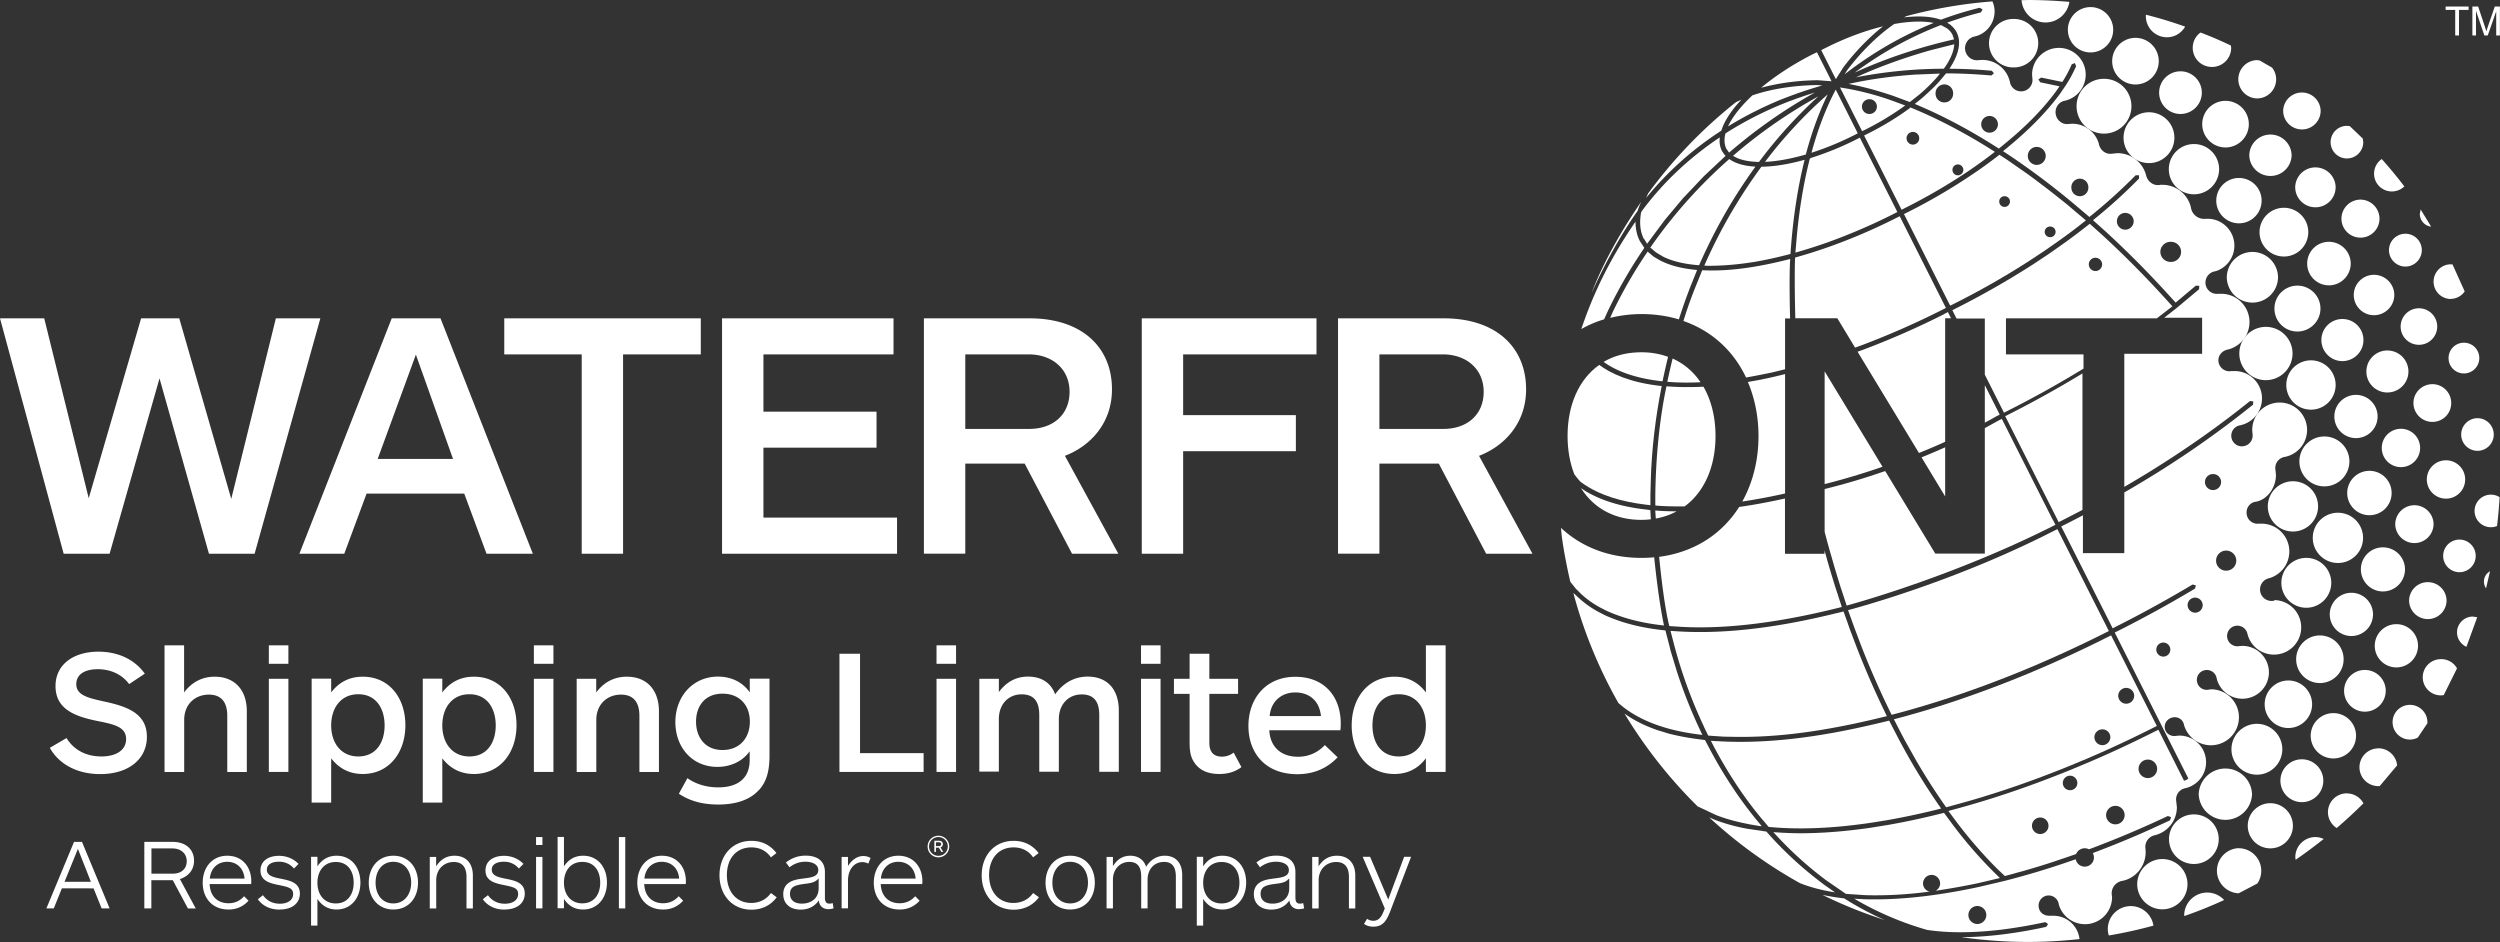
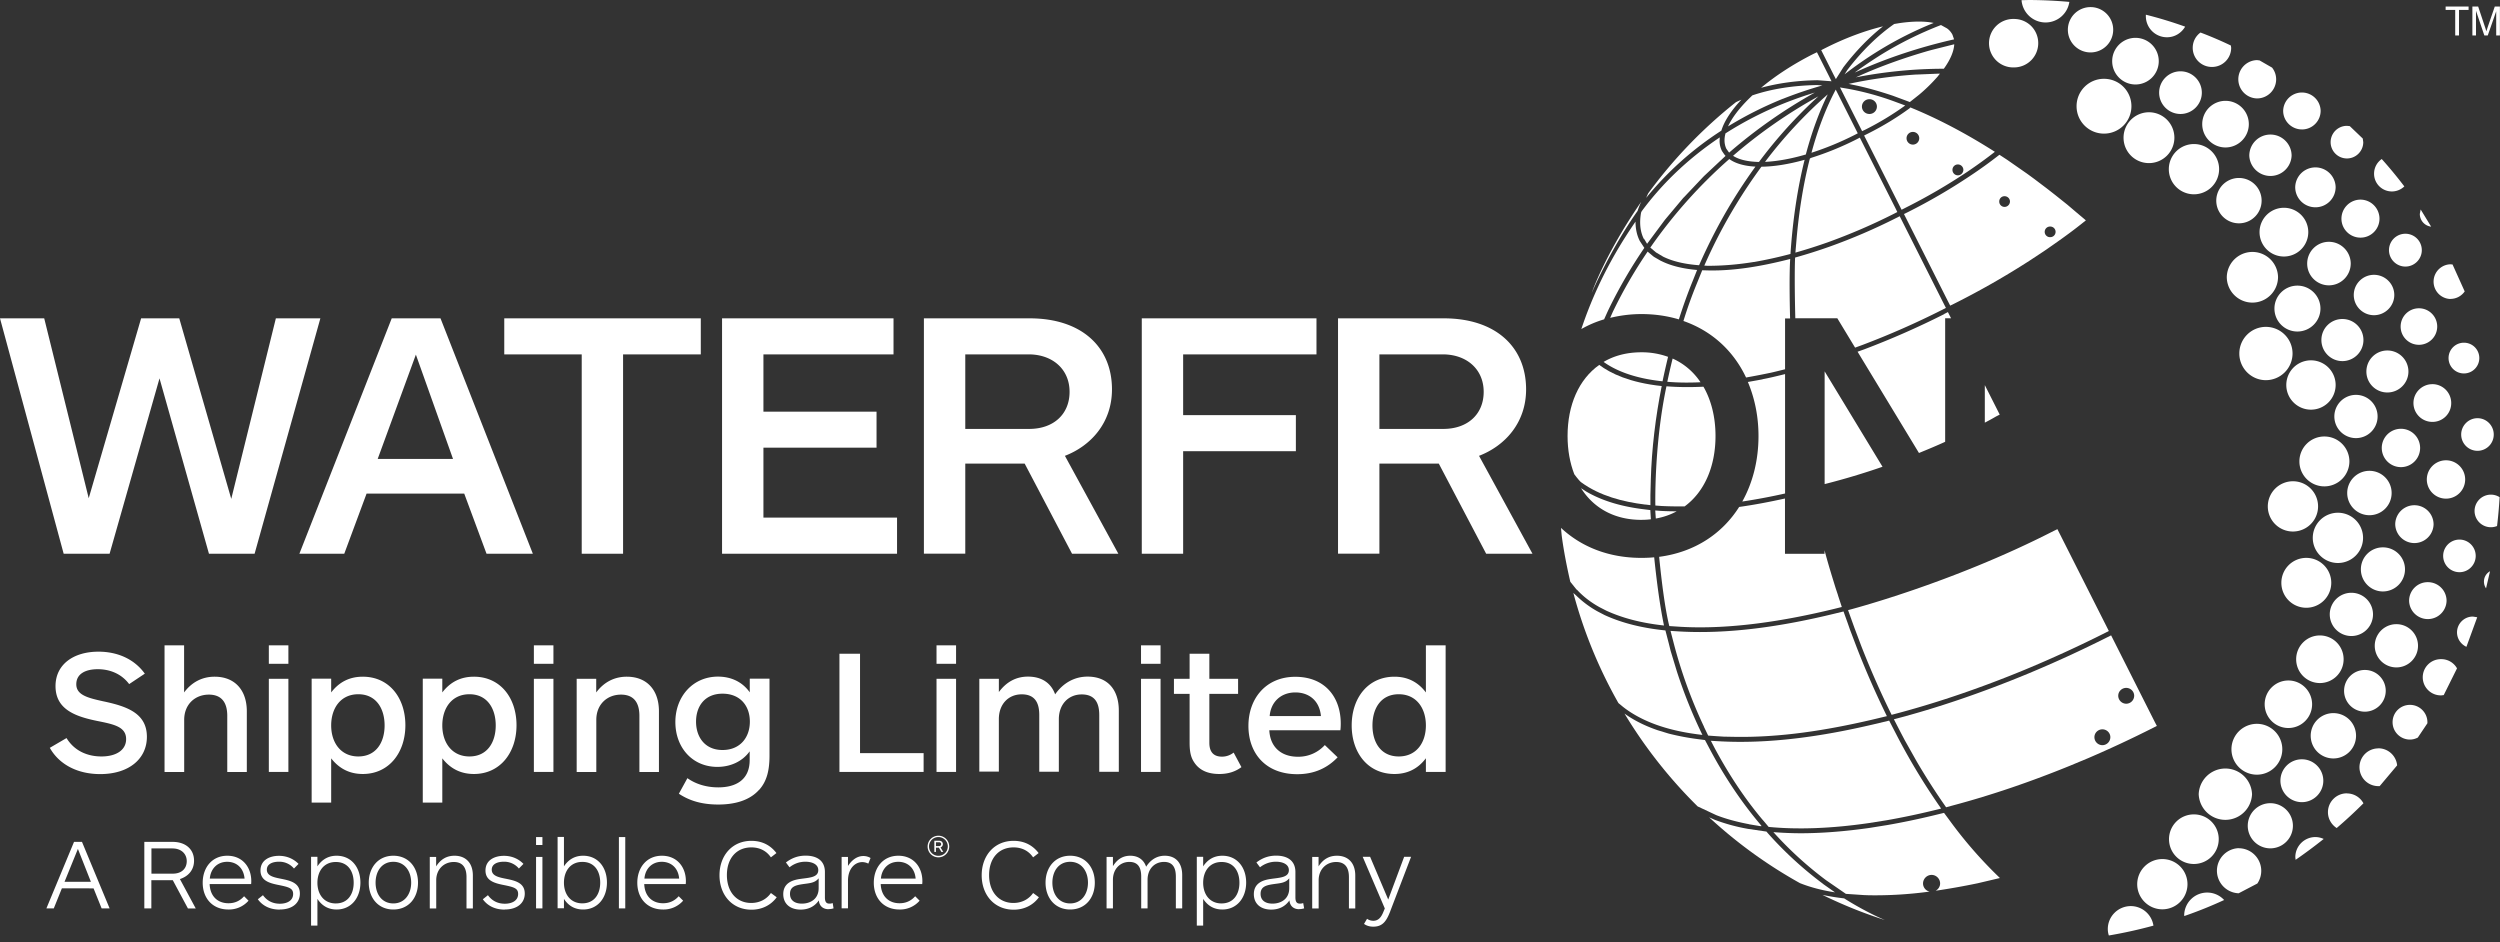
<svg xmlns="http://www.w3.org/2000/svg" width="191" height="72" viewBox="0 0 191 72" fill="none">
  <rect x="0" y="0" width="191" height="72" fill="#333333" stroke="none" />
  <g clip-path="url(#eawpsimlea)" fill="#fff">
    <path d="m11.064 51.468-1.196.797c-.566-.76-1.436-1.138-2.4-1.138-.892 0-1.639.326-1.639 1.152 0 .826.907 1.044 2.009 1.29 1.79.377 3.385.884 3.385 2.724 0 1.666-1.355 2.847-3.567 2.847-1.79 0-3.16-.775-3.85-2.007l1.277-.746c.609 1 1.624 1.406 2.668 1.406 1.123 0 1.885-.486 1.885-1.326 0-.964-.98-1.138-2.262-1.398-1.639-.34-3.132-.884-3.132-2.652 0-1.652 1.37-2.63 3.284-2.63 1.4 0 2.711.529 3.538 1.68zM12.571 58.974v-9.672h1.494v3.6c.58-.775 1.37-1.202 2.334-1.202 1.559 0 2.458 1.043 2.458 2.644v4.637h-1.494v-4.296c0-.761-.246-1.616-1.406-1.616-1.059 0-1.885.746-1.885 1.927v3.985h-1.493l-.008-.007zM20.54 51.86h1.493v7.114h-1.494v-7.115zm0-2.558h1.493v1.412h-1.494v-1.412zM27.376 57.793c1.355 0 2.008-1.072 2.008-2.37 0-1.296-.653-2.383-2.008-2.383-1.356 0-2.074 1.072-2.074 2.384 0 1.311.732 2.369 2.074 2.369zm-2.074-5.934v1.043c.653-.855 1.48-1.202 2.414-1.202 2.023 0 3.255 1.623 3.255 3.71 0 2.086-1.246 3.723-3.255 3.723-.935 0-1.761-.355-2.414-1.195v3.383H23.81v-9.47h1.493v.008zM35.866 57.793c1.355 0 2.008-1.072 2.008-2.37 0-1.296-.653-2.383-2.008-2.383-1.356 0-2.074 1.072-2.074 2.384 0 1.311.733 2.369 2.074 2.369zm-2.074-5.934v1.043c.653-.855 1.48-1.202 2.415-1.202 2.022 0 3.255 1.623 3.255 3.71 0 2.086-1.247 3.723-3.255 3.723-.936 0-1.762-.355-2.415-1.195v3.383H32.3v-9.47h1.493v.008zM40.788 51.86h1.494v7.114h-1.494v-7.115zm0-2.558h1.494v1.412h-1.494v-1.412zM44.058 58.974v-7.115h1.493v1.043c.58-.775 1.37-1.202 2.335-1.202 1.558 0 2.457 1.043 2.457 2.644v4.637H48.85v-4.296c0-.761-.247-1.616-1.407-1.616-1.058 0-1.885.746-1.885 1.927v3.985h-1.493l-.007-.007zM55.2 52.997c-1.355 0-2.022.963-2.022 2.137 0 1.173.674 2.166 2.023 2.166 1.348 0 2.088-.963 2.088-2.166 0-1.203-.732-2.137-2.088-2.137zm2.792 7.346c-.747.84-1.914 1.123-3.117 1.123-1.204 0-2.168-.268-3.01-.826l.653-1.188c.61.434 1.421.703 2.357.703 1.355 0 2.4-.58 2.4-2.087v-.666c-.573.796-1.494 1.188-2.466 1.188-1.914 0-3.211-1.478-3.211-3.427 0-1.95 1.34-3.47 3.255-3.47.986 0 1.856.39 2.429 1.202v-1.043h1.508v5.868c0 1.102-.189 1.95-.783 2.616M64.133 58.974v-9.027h1.573v7.592h4.858v1.435h-6.431zM71.55 51.86h1.493v7.114H71.55v-7.115zm0-2.558h1.493v1.412H71.55v-1.412zM74.82 58.974v-7.115h1.493v1.014c.565-.76 1.298-1.18 2.226-1.18 1.044 0 1.761.485 2.073 1.354.624-.884 1.494-1.354 2.48-1.354 1.558 0 2.385 1.028 2.385 2.6v4.673h-1.494v-4.325c0-.782-.217-1.587-1.341-1.587-.993 0-1.747.732-1.747 1.899v4.006H79.4v-4.325c0-.782-.217-1.587-1.34-1.587-1.001 0-1.748.732-1.748 1.899v4.006h-1.494v.022zM87.174 51.86h1.493v7.114h-1.493v-7.115zm0-2.558h1.493v1.412h-1.493v-1.412zM94.851 58.604c-.45.34-1 .529-1.696.529-.87 0-1.53-.283-1.929-.906-.246-.37-.34-.796-.34-1.492v-3.724h-1.197V51.86h1.197v-1.913h1.508v1.913h2.196v1.152h-2.196v3.738c0 .718.34 1.058.964 1.058.391 0 .689-.152.892-.311l.594 1.108h.007zM100.919 54.706c-.109-1.195-.935-1.804-1.95-1.804-1.124 0-1.885.747-1.965 1.804h3.915zm1.479 1.087h-5.423c.065 1.297.92 2.022 2.182 2.022a2.73 2.73 0 0 0 2.059-.892l.979.935c-.747.782-1.733 1.29-3.089 1.29-2.4 0-3.726-1.587-3.726-3.688s1.341-3.753 3.581-3.753c2.241 0 3.473 1.529 3.473 3.579 0 .217-.014.391-.029.514M106.865 53.04c-1.356 0-2.009 1.072-2.009 2.384 0 1.311.653 2.369 2.009 2.369 1.355 0 2.073-1.058 2.073-2.37 0-1.31-.718-2.383-2.073-2.383zm2.073 5.934V57.93c-.638.855-1.479 1.203-2.4 1.203-2.022 0-3.269-1.608-3.269-3.71 0-2.1 1.247-3.723 3.269-3.723.936 0 1.762.355 2.4 1.202v-3.6h1.508v9.672h-1.508zM5.952 64.856 4.93 67.371h2.015l-.993-2.514zM7.764 69.4l-.616-1.529H4.727L4.11 69.4h-.565l2.11-5.08h.609l2.11 5.08h-.61zM13.188 64.82H11.57v1.927h1.639c.667 0 1.058-.39 1.058-.956 0-.565-.428-.97-1.087-.97m1.174 4.578-1.153-2.152h-1.638V69.4h-.537V64.32h2.168c.979 0 1.631.558 1.631 1.435 0 .703-.427 1.195-1.08 1.405l1.21 2.246h-.608l.007-.007zM18.684 67.124c-.073-.847-.646-1.282-1.327-1.282-.761 0-1.269.543-1.327 1.282h2.654zm.507.42h-3.175c.036.92.601 1.464 1.442 1.464.472 0 .87-.174 1.19-.536l.34.34a1.981 1.981 0 0 1-1.537.674c-1.232 0-1.965-.877-1.965-2.043 0-1.166.718-2.065 1.878-2.065s1.834.87 1.834 1.942c0 .116-.007.18-.014.232M21.358 69.493c-.746 0-1.312-.304-1.66-.79l.392-.311c.297.413.725.652 1.29.652.566 0 1.015-.246 1.015-.746 0-.45-.348-.529-1.167-.696-.718-.145-1.327-.355-1.327-1.1 0-.79.696-1.117 1.407-1.117.71 0 1.203.312 1.5.616l-.348.355a1.456 1.456 0 0 0-1.152-.521c-.457 0-.921.159-.921.608 0 .45.471.573 1.015.681.732.145 1.508.297 1.508 1.145 0 .717-.566 1.217-1.537 1.217M25.658 69.022c.906 0 1.363-.695 1.363-1.58 0-.883-.442-1.586-1.363-1.586-.92 0-1.407.71-1.407 1.587s.493 1.58 1.407 1.58zm-1.407-3.55v.718c.392-.594.914-.812 1.465-.812 1.13 0 1.82.891 1.82 2.05 0 1.16-.696 2.058-1.82 2.058-.558 0-1.073-.217-1.465-.811v2.043h-.485v-5.26h.485v.014zM30.05 65.842c-.862 0-1.355.703-1.355 1.594 0 .89.493 1.586 1.356 1.586.862 0 1.363-.71 1.363-1.586 0-.877-.493-1.594-1.363-1.594zm0 3.644c-1.16 0-1.877-.891-1.877-2.05 0-1.16.718-2.058 1.878-2.058s1.885.884 1.885 2.058c0 1.173-.725 2.05-1.885 2.05zM32.835 69.4v-3.928h.486v.718c.333-.522.783-.812 1.406-.812.834 0 1.4.529 1.4 1.514v2.514h-.486v-2.398c0-.521-.153-1.152-.972-1.152-.768 0-1.341.573-1.341 1.391v2.16h-.486l-.007-.008zM38.548 69.493c-.747 0-1.312-.304-1.66-.79l.391-.311c.297.413.725.652 1.29.652.566 0 1.016-.246 1.016-.746 0-.45-.348-.529-1.168-.696-.717-.145-1.326-.355-1.326-1.1 0-.79.696-1.117 1.406-1.117s1.204.312 1.494.616l-.348.355a1.456 1.456 0 0 0-1.153-.521c-.457 0-.92.159-.92.608 0 .45.47.573 1.014.681.732.145 1.508.297 1.508 1.145 0 .717-.565 1.217-1.537 1.217M40.955 69.4h.486v-3.928h-.486V69.4zm0-4.84h.486v-.61h-.486v.61zM44.493 69.015c.906 0 1.363-.695 1.363-1.58 0-.883-.442-1.586-1.363-1.586-.92 0-1.407.71-1.407 1.587 0 .876.493 1.58 1.407 1.58zm-1.407-5.064v2.239c.392-.594.914-.812 1.465-.812 1.13 0 1.82.891 1.82 2.05 0 1.16-.696 2.058-1.82 2.058-.558 0-1.08-.217-1.465-.811v.717h-.485v-5.448h.485v.007zM47.77 63.95h-.486v5.45h.486v-5.45zM51.888 67.124c-.073-.847-.646-1.282-1.327-1.282-.761 0-1.269.543-1.327 1.282h2.654zm.507.42H49.22c.036.92.601 1.464 1.442 1.464.472 0 .87-.174 1.19-.536l.34.34a1.981 1.981 0 0 1-1.537.674c-1.232 0-1.965-.877-1.965-2.043 0-1.166.718-2.065 1.878-2.065s1.834.87 1.834 1.942c0 .116-.007.18-.014.232M58.891 65.494c-.319-.464-.82-.753-1.486-.753-1.131 0-1.87.826-1.87 2.115 0 1.29.746 2.13 1.855 2.13.653 0 1.182-.29 1.508-.76l.442.325c-.427.587-1.102.95-1.928.95-1.479 0-2.443-1.13-2.443-2.63s.964-2.63 2.436-2.63c.862 0 1.486.37 1.914.934l-.42.326-.008-.007zM62.545 67.102c-.304.384-.74.37-1.283.457-.515.08-.906.203-.906.732 0 .529.406.746.906.746.63 0 1.283-.333 1.283-1.181v-.754zm.761 2.362c-.377 0-.703-.195-.746-.674-.37.537-.9.703-1.392.703-.812 0-1.327-.449-1.327-1.18 0-.906.797-1.095 1.327-1.167.652-.094 1.348-.102 1.348-.667 0-.478-.522-.644-.979-.644-.456 0-.862.145-1.218.427l-.275-.37c.428-.325.899-.521 1.508-.521.863 0 1.471.384 1.471 1.253v1.935c0 .326.095.478.348.478a.652.652 0 0 0 .247-.044l.065.406a1.282 1.282 0 0 1-.391.058M66.337 65.98a1.039 1.039 0 0 0-.457-.116c-.55 0-1.094.485-1.094 1.427v2.108H64.3v-3.927h.486v.689c.275-.428.674-.761 1.174-.761.247 0 .435.08.551.152l-.174.435v-.007zM69.955 67.124c-.073-.847-.645-1.282-1.327-1.282-.76 0-1.268.543-1.326 1.282h2.653zm.508.42h-3.176c.036.92.602 1.464 1.443 1.464.471 0 .87-.174 1.189-.536l.34.34a1.98 1.98 0 0 1-1.537.674c-1.232 0-1.964-.877-1.964-2.043 0-1.166.718-2.065 1.877-2.065 1.16 0 1.835.87 1.835 1.942 0 .116-.007.18-.015.232M71.767 64.35h-.26v.29h.26c.073 0 .138-.066.138-.146 0-.08-.065-.145-.138-.145zm.297.738h-.145l-.188-.326h-.225v.326h-.123v-.854h.377c.152 0 .275.1.275.26 0 .116-.072.21-.18.247l.21.347zm-.37.297a.715.715 0 0 0 .718-.717.715.715 0 0 0-.717-.717.715.715 0 0 0-.718.717c0 .399.319.717.718.717zm0-1.536a.826.826 0 1 1 .002 1.652.826.826 0 0 1-.001-1.652zM78.923 65.494c-.319-.464-.819-.753-1.486-.753-1.131 0-1.87.826-1.87 2.115 0 1.29.746 2.13 1.856 2.13.652 0 1.181-.29 1.507-.76l.443.325c-.428.587-1.102.95-1.929.95-1.479 0-2.443-1.13-2.443-2.63s.964-2.63 2.436-2.63c.863 0 1.486.37 1.914.934l-.42.326-.008-.007zM81.758 65.842c-.863 0-1.356.703-1.356 1.594 0 .89.493 1.586 1.356 1.586.862 0 1.363-.71 1.363-1.586 0-.877-.493-1.594-1.363-1.594zm0 3.644c-1.16 0-1.878-.891-1.878-2.05 0-1.16.718-2.058 1.878-2.058s1.885.884 1.885 2.058c0 1.173-.725 2.05-1.885 2.05zM84.542 69.4v-3.928h.486v.703c.319-.514.74-.797 1.326-.797.588 0 1.023.29 1.211.84.312-.492.783-.84 1.421-.84.82 0 1.334.522 1.334 1.478V69.4h-.485v-2.42c0-.55-.145-1.13-.9-1.13-.754 0-1.261.565-1.261 1.362V69.4h-.486v-2.42c0-.558-.145-1.13-.906-1.13-.718 0-1.254.558-1.254 1.362V69.4h-.486zM93.329 69.022c.906 0 1.363-.695 1.363-1.58 0-.883-.442-1.586-1.363-1.586s-1.407.71-1.407 1.587.493 1.58 1.407 1.58zm-1.407-3.55v.718c.392-.594.914-.812 1.465-.812 1.13 0 1.82.891 1.82 2.05 0 1.16-.697 2.058-1.82 2.058-.558 0-1.073-.217-1.465-.811v2.043h-.486v-5.26h.486v.014zM98.498 67.102c-.304.384-.74.37-1.283.457-.515.08-.906.203-.906.732 0 .529.406.746.906.746.63 0 1.283-.333 1.283-1.181v-.754zm.761 2.362c-.377 0-.703-.195-.746-.674-.37.537-.9.703-1.392.703-.812 0-1.327-.449-1.327-1.18 0-.906.797-1.095 1.327-1.167.652-.094 1.348-.102 1.348-.667 0-.478-.522-.644-.979-.644a1.94 1.94 0 0 0-1.225.427l-.275-.37c.427-.325.899-.521 1.508-.521.862 0 1.471.384 1.471 1.253v1.935c0 .326.095.478.348.478a.652.652 0 0 0 .247-.044l.072.406a1.281 1.281 0 0 1-.391.058M100.252 69.4v-3.928h.486v.718c.333-.522.783-.812 1.406-.812.834 0 1.399.529 1.399 1.514v2.514h-.485v-2.398c0-.521-.153-1.152-.972-1.152-.768 0-1.341.573-1.341 1.391v2.16h-.486l-.007-.008zM106.226 69.595c-.297.775-.587 1.202-1.305 1.202-.282 0-.514-.072-.71-.21l.232-.391a.835.835 0 0 0 .478.152c.406 0 .617-.297.769-.68l.109-.262-1.69-3.948h.566l1.385 3.267 1.218-3.267h.529l-1.581 4.13v.007zM19.452 42.303h-3.488l-3.777-13.396-3.813 13.396h-3.51L0 24.321h3.378l3.4 13.744 4.003-13.744h2.914l3.973 13.794 3.408-13.794h3.4l-5.024 17.982zM31.77 27.103l-2.915 7.962h5.757l-2.835-7.962h-.007zm5.4 15.2-1.703-4.593h-7.46l-1.704 4.593h-3.429l7.054-17.982h3.727l7.054 17.982H37.17zM47.603 27.074v15.23h-3.16v-15.23h-5.917v-2.753h15.015v2.753h-5.938zM55.165 42.303V24.321h13.1v2.753h-9.939v4.376h8.642v2.753h-8.642v5.34h10.208v2.76H55.165zM78.583 27.074h-4.836v5.695h4.886c1.842 0 3.082-1.109 3.082-2.833 0-1.724-1.298-2.862-3.132-2.862zm3.32 15.23-3.618-6.884h-4.538v6.883h-3.161V24.321h8.076c3.973 0 6.293 2.188 6.293 5.427 0 2.564-1.624 4.318-3.596 5.078l4.082 7.477h-3.538zM90.392 27.074v4.644h8.613v2.753h-8.613v7.832h-3.16V24.321h13.347v2.753H90.392zM110.221 27.074h-4.835v5.695h4.886c1.842 0 3.081-1.109 3.081-2.833 0-1.724-1.297-2.862-3.132-2.862zm3.321 15.23-3.618-6.884h-4.538v6.883h-3.161V24.321h8.076c3.973 0 6.293 2.188 6.293 5.427 0 2.564-1.624 4.318-3.596 5.078l4.082 7.477h-3.538zM187.578 2.71V.76h-.732V.5h1.754v.26h-.732v1.95h-.29zM188.89 2.71V.5h.442l.522 1.565c.051.145.08.253.102.326.029-.08.065-.196.116-.355L190.601.5h.392v2.21h-.283V.862l-.645 1.848h-.261l-.638-1.884V2.71h-.283.007zM130.187 55.54l.319.659.602.043.58.037.732.014c3.553.072 7.098-.493 10.556-1.297l1.182-.282a67 67 0 0 1-2.291-5.217l-.537-1.413-.166-.478-.319-.89-.711.173c-3.9.95-8.142 1.616-12.158 1.333l-.348-.022.232.892a36.316 36.316 0 0 0 2.334 6.448M126.149 18.822l-.065.087.036.037.384.325.066.044.5.297c.718.355 1.646.572 2.74.652.74-1.68 1.581-3.31 2.516-4.847a41.208 41.208 0 0 1 1.791-2.688c-.856-.043-1.537-.239-2.001-.58l-.087.08a37.392 37.392 0 0 0-5.88 6.593z" />
    <path d="m134.667 62.632.457.544c2.219.217 4.785.123 7.634-.29l1.378-.218a55.887 55.887 0 0 0 3.444-.717l.717-.174-.072-.116a49.21 49.21 0 0 1-3.35-5.556l-.543-1.05-1.24.296c-3.835.899-7.924 1.514-11.868 1.275l-.515-.029.326.623c1.037 1.92 2.233 3.76 3.64 5.427M148.052 5.825l.159-.196h-.159l-1.603.066h-.065c-1.725.115-3.436.34-5.126.71h-.029l.247.057c1.08.21 2.081.5 3.125.848l1.312.486.696-.551c.522-.435 1-.906 1.443-1.413M146.63 10.563a.485.485 0 1 1-.97 0 .485.485 0 0 1 .97 0zm2.951 2c.232 0 .42.188.42.413 0 .224-.188.42-.42.42a.414.414 0 0 1-.413-.42c0-.232.188-.413.413-.413zm-3.669-4.304c-.964.71-2.044 1.37-3.204 1.95l-.29.144 2.726 5.398.138.275.282-.145a44.188 44.188 0 0 0 4.735-2.753c.739-.5 1.442-1.007 2.109-1.529-2.204-1.405-4.371-2.543-6.452-3.39l-.058.043.014.007zM156.903 40.564c-7.859 4.029-15.711 6.05-15.711 6.05l.312.87.167.463.529 1.405a67.317 67.317 0 0 0 2.32 5.26c3.321-.862 6.779-2.036 10.273-3.485a93.859 93.859 0 0 0 6.04-2.774l.282-.145-3.929-7.781-.283.137zM131.825 10.208a1.94 1.94 0 0 0-.072.514c0 .24.051.45.138.638l.188.268.029.03a38.991 38.991 0 0 1 6.547-4.587c-.798.24-1.566.514-2.32.811a27.127 27.127 0 0 0-4.524 2.319M156.621 18.12a.405.405 0 1 1 0-.812.406.406 0 1 1 0 .811zm-3.473-2.312a.407.407 0 0 1-.406-.412.4.4 0 0 1 .406-.406c.225 0 .413.18.413.405a.417.417 0 0 1-.413.413zm4.785-.18-.899-.718-.631-.493-.986-.746-.544-.398-1.529-1.065-.588-.384c-.703.55-1.45 1.094-2.24 1.615a44.148 44.148 0 0 1-4.77 2.775l-.283.138 3.349 6.643.182.355.282-.137a61.601 61.601 0 0 0 5.771-3.29l1.16-.767c.892-.616 1.784-1.24 2.632-1.906l.522-.413-.754-.637-.674-.573zM153.873 5.151a1.852 1.852 0 0 0 1.848-1.855 1.841 1.841 0 0 0-1.848-1.847 1.852 1.852 0 1 0 0 3.702zM134.385 12.374a35.392 35.392 0 0 1 4.539-5.013 38.246 38.246 0 0 0-6.518 4.542c.45.297 1.131.45 1.979.471z" />
    <path d="M147.885 68.052a54.377 54.377 0 0 0 3.219-.573l1.689-.398-.297-.29a32.863 32.863 0 0 1-3.596-4.18l-.377-.508-.863.21a55.95 55.95 0 0 1-3.451.718l-1.392.224c-1.885.268-3.647.406-5.271.406a26.68 26.68 0 0 1-2.059-.087 27.743 27.743 0 0 0 4.024 3.673l1.515 1.044 1.385.094.392.014a30.673 30.673 0 0 0 4.618-.282.637.637 0 0 1-.501-.623.66.66 0 0 1 .653-.652c.355 0 .652.297.652.652 0 .246-.145.449-.34.558zM156.28 1.717a1.84 1.84 0 0 0 1.819-1.572A36.432 36.432 0 0 0 155.004 0l-.559.014c.08.957.87 1.703 1.842 1.703M148.508 5.253c.5-.689.768-1.333.797-1.87l-.181.044-1.551.391-.269.073c-1.819.528-3.61 1.159-5.343 1.941l-.174.08.138-.03a35.25 35.25 0 0 1 6.467-.63h.116zM141.128 5.361l-.203.319a29.363 29.363 0 0 1 2.624-1.818 27.58 27.58 0 0 1 4.184-2.109c-.696-.145-1.588-.137-2.625.015l-.391.065c-1.255.877-2.473 2.058-3.596 3.535M142.251 8.143c0-.311.254-.565.573-.565.319 0 .572.254.572.565a.567.567 0 0 1-.572.565.568.568 0 0 1-.573-.565zm3.299-.087-.841-.311a21.494 21.494 0 0 0-3.495-.957l-.638-.108 1.602 3.166.087.174.29-.138a22.504 22.504 0 0 0 3.009-1.826M134.849 12.367c.92-.043 1.986-.232 3.117-.565.45-1.703 1.015-3.239 1.675-4.593a34.614 34.614 0 0 0-4.792 5.158zM142.099 10.512l-.283.145a22.843 22.843 0 0 1-3.473 1.413l-.072.05c-.515 2.008-.834 4.094-1.015 6.159l-.087 1.021a40.547 40.547 0 0 0 2.479-.79 44.946 44.946 0 0 0 5.025-2.166l.282-.144-.137-.283-2.726-5.397.007-.008zM134.573 12.737a39.914 39.914 0 0 0-1.928 2.876 39.133 39.133 0 0 0-2.436 4.68l.268.015c1.167 0 2.342-.102 3.495-.29h.029a32.65 32.65 0 0 0 2.791-.616c.174-2.601.536-5.014 1.08-7.194-1.203.34-2.342.521-3.299.529zM138.395 11.672a22.712 22.712 0 0 0 3.255-1.34l.283-.146-.087-.174-1.595-3.166c-.74 1.391-1.363 3.014-1.856 4.833M173.455 61.364a1.725 1.725 0 1 0-.003 3.45 1.725 1.725 0 0 0 .003-3.45zM175.362 65.487l.022.203a38.327 38.327 0 0 0 2.146-1.594 1.55 1.55 0 0 0-.631-.145c-.848 0-1.537.688-1.537 1.536zM171.048 64.799a1.725 1.725 0 0 0-.015 3.448l1.428-.746a1.725 1.725 0 0 0-1.428-2.695M162.798 69.225c-.972 0-1.762.783-1.762 1.754 0 .173.029.34.08.492a35.583 35.583 0 0 0 3.407-.753 1.755 1.755 0 0 0-1.732-1.493M179.298 60.611c-.797 0-1.443.645-1.443 1.442 0 .507.269.949.667 1.21a35.701 35.701 0 0 0 2.045-1.891 1.434 1.434 0 0 0-1.269-.754M165.204 65.632a1.924 1.924 0 0 0-1.921 1.92c0 1.057.863 1.92 1.921 1.92a1.92 1.92 0 1 0 0-3.84zM166.879 69.95v.036a32.92 32.92 0 0 0 3.045-1.225 1.757 1.757 0 0 0-3.052 1.18M187.716 48.31c0 .492.297.912.718 1.108l.826-2.26-.333-.052c-.667 0-1.211.544-1.211 1.21M189.774 44.434c0 .188.058.37.16.514l.304-1.305a.898.898 0 0 0-.464.79zM181.705 57.177a1.441 1.441 0 1 0 0 2.883h.102l1.334-1.586a1.442 1.442 0 0 0-1.436-1.304M159.716 4.006a1.732 1.732 0 1 0 .001-3.464 1.732 1.732 0 0 0-.001 3.464zM186.519 50.36a1.384 1.384 0 1 0 0 2.767l.182-.022 1.015-2.043a1.373 1.373 0 0 0-1.197-.703zM184.12 53.852c-.74 0-1.327.594-1.327 1.325 0 .732.594 1.326 1.327 1.326.217 0 .42-.058.601-.152l.733-1.094v-.08c0-.731-.602-1.325-1.327-1.325M125.388 15.417c-2.813 4.086-3.784 6.97-3.784 6.97s1.421-3.326 3.509-6.274c0 0 .094-.312.275-.696zM136.212 7.55a31.974 31.974 0 0 1 3.016-1.022l-.384-.03c-1.849.03-3.517.298-4.967.79l-.282.276c-.74.739-1.276 1.449-1.574 2.093a28.278 28.278 0 0 1 4.184-2.108M140.903 68.638a18.298 18.298 0 0 1-1.668-.268 35.354 35.354 0 0 0 4.764 1.92l-.457-.203a24.165 24.165 0 0 1-2.646-1.449M131.514 9.976c.217-.717.747-1.528 1.53-2.362l-.414.189a36.042 36.042 0 0 0-6.713 6.977l-.152.34a24.505 24.505 0 0 1 5.756-5.144M139.932 6.216l-.174-.355-.943-1.869-.29.138c-1.486.753-2.864 1.644-3.98 2.579 1.298-.355 2.74-.558 4.314-.58l1.073.08v.007zM140.257 6.05l.573-.906c.957-1.253 1.979-2.297 3.03-3.13-1.413.34-2.95.92-4.437 1.674l-.043.021-.239.124.942 1.869.181.348h-.007z" />
    <path d="m125.605 18.243.232.384.087-.116 1.233-1.66.086-.108 1.378-1.645.022-.014 1.493-1.58.065-.065 1.537-1.441.095-.087-.058-.066-.051-.065-.167-.246a1.72 1.72 0 0 1-.181-.797l.014-.24c-2.341 1.566-4.349 3.457-5.966 5.645l-.044.094-.021.116c-.109.717-.044 1.362.232 1.905M133.624 62.973l.863.145h.101l-.116-.152c-1.457-1.718-2.776-3.717-3.835-5.717l-.377-.71-.558-.072a18.885 18.885 0 0 1-2.211-.42l-.834-.254c-.979-.333-1.827-.76-2.545-1.275a36.314 36.314 0 0 0 5.59 7.093l1.421.666c.74.29 1.58.515 2.494.689M139.294 67.537a28.274 28.274 0 0 1-4.35-4.014h-.051l-1.334-.195a14.014 14.014 0 0 1-2.574-.703l-.406-.181a35.992 35.992 0 0 0 6.938 5.028c.783.312 1.675.55 2.676.703l-.907-.638h.008z" />
    <path d="M130.064 56.148a37.408 37.408 0 0 1-1.95-4.847l-.479-1.58-.123-.499-.275-1.058-.334-.036c-1.479-.174-2.958-.514-4.314-1.138l-.529-.275a7.579 7.579 0 0 1-1.631-1.21l-.225-.203a35.636 35.636 0 0 0 3.444 8.412l.341.282c.739.587 1.703 1.094 2.791 1.457.964.326 2.073.557 3.291.695M148.747 2.166l-.457-.253a28.006 28.006 0 0 0-4.553 2.253 34.78 34.78 0 0 0-2.037 1.376l.203-.087c2.313-1.043 4.756-1.84 7.228-2.412l.16-.036-.123-.355a1.339 1.339 0 0 0-.421-.486zM189.057 39.036a1.246 1.246 0 0 0 1.718 1.152c.087-.725.152-1.464.196-2.203a1.246 1.246 0 0 0-1.914 1.05zM189.419 27.357a1.17 1.17 0 0 0-1.174-1.174 1.17 1.17 0 0 0-1.175 1.174 1.17 1.17 0 0 0 1.175 1.174c.652 0 1.174-.53 1.174-1.174zM181.967 34.225a1.465 1.465 0 1 0 2.93-.002 1.465 1.465 0 0 0-2.93.002zM173.462 10.28c-.891 0-1.616.718-1.616 1.616a1.618 1.618 0 0 0 3.233 0c0-.891-.725-1.616-1.617-1.616zM185.838 29.35c-.798 0-1.45.644-1.45 1.44 0 .798.645 1.443 1.45 1.443a1.43 1.43 0 0 0 1.435-1.442 1.44 1.44 0 0 0-1.435-1.442zM185.925 40.064a1.464 1.464 0 0 0-2.929 0 1.465 1.465 0 0 0 2.929 0zM176.696 41.093c0 1.058.863 1.92 1.922 1.92a1.92 1.92 0 1 0 0-3.84 1.92 1.92 0 0 0-1.922 1.92zM183.742 43.498c0-.927-.754-1.68-1.689-1.68s-1.682.753-1.682 1.68c0 .928.754 1.689 1.682 1.689a1.69 1.69 0 0 0 1.689-1.688zM179.646 48.592a1.651 1.651 0 1 0 0-3.304 1.652 1.652 0 1 0 0 3.304zM173.767 23.575c0 .97.783 1.753 1.754 1.753.972 0 1.762-.79 1.762-1.753 0-.964-.79-1.753-1.762-1.753-.971 0-1.754.79-1.754 1.753zM177.929 18.474a1.66 1.66 0 0 0-1.66 1.667c0 .92.746 1.659 1.66 1.659a1.67 1.67 0 0 0 1.667-1.66c0-.912-.746-1.666-1.667-1.666zM163.153 6.455a1.78 1.78 0 0 0 1.776-1.782 1.78 1.78 0 0 0-1.776-1.782 1.782 1.782 0 1 0 0 3.564zM177.355 25.98c0 .884.718 1.609 1.603 1.609a1.61 1.61 0 0 0 1.609-1.609c0-.89-.718-1.608-1.609-1.608a1.6 1.6 0 0 0-1.603 1.608zM181.372 20.996c-.848 0-1.544.688-1.544 1.543s.696 1.543 1.544 1.543c.849 0 1.552-.695 1.552-1.543s-.696-1.543-1.552-1.543zM182.394 26.777c-.884 0-1.602.717-1.602 1.609 0 .89.718 1.6 1.602 1.6.885 0 1.61-.716 1.61-1.6a1.61 1.61 0 0 0-1.61-1.609zM188.339 36.63a1.465 1.465 0 1 0-2.93.003 1.465 1.465 0 0 0 2.93-.003zM164.182 12.461a1.942 1.942 0 1 0-1.943-1.941c0 1.072.863 1.941 1.943 1.941zM165.712 64.11c0 1.05.848 1.898 1.899 1.898 1.052 0 1.9-.847 1.9-1.898a1.89 1.89 0 0 0-1.9-1.89 1.894 1.894 0 0 0-1.899 1.89zM174.368 57.242a1.942 1.942 0 1 0-3.885.002 1.942 1.942 0 0 0 3.885-.002z" />
    <path d="M172.056 60.676a2.039 2.039 0 0 0-4.075 0 2.039 2.039 0 0 0 4.075 0zM181.648 31.82a1.652 1.652 0 1 0-3.304 0 1.652 1.652 0 0 0 3.304 0zM160.746 6.02c-1.16 0-2.096.935-2.096 2.094 0 1.16.936 2.094 2.096 2.094a2.09 2.09 0 0 0 2.095-2.094 2.09 2.09 0 0 0-2.095-2.093zM171.81 9.484a1.78 1.78 0 0 0-3.56 0c0 .978.797 1.782 1.776 1.782s1.784-.797 1.784-1.782zM181.024 39.362c.942 0 1.696-.754 1.696-1.696 0-.941-.761-1.695-1.696-1.695-.936 0-1.697.76-1.697 1.695s.761 1.696 1.697 1.696zM171.055 17.062a1.732 1.732 0 1 0 .001-3.465 1.732 1.732 0 0 0-.001 3.465zM168.22 7.078c0-.898-.732-1.63-1.631-1.63s-1.631.732-1.631 1.63c0 .899.732 1.63 1.631 1.63s1.631-.731 1.631-1.63zM167.618 14.845a1.924 1.924 0 0 0 1.922-1.92c0-1.058-.863-1.92-1.922-1.92a1.92 1.92 0 1 0 0 3.84zM174.492 15.874a1.862 1.862 0 1 0-.002 3.724 1.862 1.862 0 0 0 .002-3.724zM182.518 19.112c0 .688.565 1.254 1.254 1.254.689 0 1.254-.566 1.254-1.254a1.254 1.254 0 0 0-2.508 0zM172.084 23.119a1.958 1.958 0 0 0 1.958-1.957 1.958 1.958 0 0 0-3.915 0c0 1.08.877 1.957 1.957 1.957zM185.744 17.323l-.805-1.319-.065.34c0 .508.384.921.87.972M183.409 24.951c0 .768.624 1.392 1.399 1.392a1.394 1.394 0 1 0 0-2.79c-.775 0-1.399.623-1.399 1.398zM178.886 16.707c0 .797.652 1.449 1.457 1.449s1.45-.652 1.45-1.45a1.46 1.46 0 0 0-1.45-1.455 1.46 1.46 0 0 0-1.457 1.456zM190.522 33.196c0-.688-.558-1.246-1.24-1.246-.681 0-1.247.558-1.247 1.246 0 .689.558 1.246 1.247 1.246a1.24 1.24 0 0 0 1.24-1.246zM187.215 22.836c.45 0 .849-.225 1.088-.572l-.928-2.058-.16-.014a1.326 1.326 0 0 0 0 2.651M168.996 5.115a1.46 1.46 0 0 0 1.465-1.464l-.022-.173a29.76 29.76 0 0 0-2.32-.993c-.363.26-.595.688-.595 1.166a1.46 1.46 0 0 0 1.465 1.464M165.56 2.847c.595 0 1.109-.333 1.385-.811a32.166 32.166 0 0 0-3.002-.913v.116a1.61 1.61 0 0 0 1.61 1.608M172.433 7.52a1.46 1.46 0 0 0 1.465-1.463 1.43 1.43 0 0 0-.312-.891l-.957-.551-.196-.022a1.464 1.464 0 0 0 0 2.927zM175.354 14.294a1.54 1.54 0 0 0 1.545 1.543 1.54 1.54 0 0 0 1.544-1.543 1.545 1.545 0 0 0-3.089 0zM179.306 12.106c.688 0 1.247-.558 1.247-1.246l-.037-.275-.993-.95-.217-.021a1.246 1.246 0 1 0 0 2.492zM175.869 9.89c.79 0 1.428-.638 1.428-1.428a1.432 1.432 0 0 0-2.863 0c0 .79.645 1.427 1.435 1.427zM182.742 14.627c.37 0 .703-.152.95-.384a33.551 33.551 0 0 0-1.726-2.093 1.357 1.357 0 0 0-.587 1.123c0 .753.609 1.354 1.363 1.354zM175.674 35.254c0 1.05.855 1.905 1.907 1.905a1.915 1.915 0 0 0 1.914-1.905 1.91 1.91 0 0 0-1.914-1.906 1.904 1.904 0 0 0-1.907 1.906zM173.26 38.688c0 1.058.855 1.92 1.921 1.92a1.919 1.919 0 1 0 0-3.84 1.924 1.924 0 0 0-1.921 1.92zM174.296 44.527c0 1.058.855 1.906 1.907 1.906a1.908 1.908 0 0 0 1.906-1.906c0-1.05-.855-1.905-1.906-1.905a1.903 1.903 0 0 0-1.907 1.905zM177.239 52.185a1.81 1.81 0 0 0 1.813-1.818 1.814 1.814 0 0 0-1.813-1.819c-1 0-1.812.812-1.812 1.819s.812 1.818 1.812 1.818zM176.558 31.298a1.885 1.885 0 0 0 1.885-1.884 1.885 1.885 0 0 0-3.77 0c0 1.036.841 1.884 1.885 1.884zM171.084 27.01c0 1.122.913 2.035 2.03 2.035a2.043 2.043 0 0 0 2.037-2.036 2.038 2.038 0 0 0-2.037-2.036c-1.124 0-2.03.913-2.03 2.036zM186.918 45.904c0-.79-.638-1.427-1.435-1.427-.798 0-1.428.644-1.428 1.427a1.432 1.432 0 0 0 2.863 0zM173.021 53.808a1.812 1.812 0 0 0 3.624 0c0-1-.812-1.819-1.812-1.819s-1.812.812-1.812 1.819zM187.904 43.716c.682 0 1.24-.558 1.24-1.246 0-.689-.558-1.246-1.24-1.246a1.246 1.246 0 1 0 0 2.492zM182.271 52.78c0-.877-.711-1.595-1.595-1.595-.885 0-1.588.718-1.588 1.594 0 .877.71 1.594 1.588 1.594a1.6 1.6 0 0 0 1.595-1.594zM184.736 49.338c0-.913-.74-1.652-1.653-1.652a1.651 1.651 0 1 0 0 3.304c.913 0 1.653-.74 1.653-1.652zM180.002 56.213c0-.963-.776-1.731-1.733-1.731a1.732 1.732 0 1 0 1.733 1.731zM175.862 61.285c.906 0 1.639-.74 1.639-1.638 0-.898-.733-1.637-1.639-1.637s-1.638.732-1.638 1.637a1.64 1.64 0 0 0 1.638 1.638zM122.553 24.4c.131-.289.254-.572.377-.825a36.762 36.762 0 0 1 2.697-4.637l-.348-.529c-.224-.442-.326-.941-.326-1.478-.797 1.174-2.762 4.065-4.14 8.209a8.225 8.225 0 0 1 1.733-.74M126.918 19.945l-.515-.297-.087-.058-.406-.34-.029-.03a35.592 35.592 0 0 0-2.617 4.514c-.065.13-.145.32-.247.551.747-.181 1.545-.29 2.393-.29 1.029 0 1.979.145 2.856.406.319-1 .667-1.985 1.066-2.956l.326-.819c-1.087-.094-2.008-.319-2.74-.688m-4.408 7.709c.834.6 2.226 1.246 4.509 1.485.131-.638.276-1.26.421-1.87a5.895 5.895 0 0 0-2.037-.347c-1.117 0-2.088.26-2.893.739" />
-     <path d="M126.091 38.594v-.768l.029-1.08v-.036c.065-2.427.37-4.89.834-7.216-2.451-.26-3.915-.97-4.771-1.616-1.559 1.102-2.421 3.058-2.421 5.434 0 1.072.181 2.058.514 2.92.254.348.45.55.45.55l.087.073c1.414 1.029 3.175 1.485 4.886 1.695l.392.05v-.006z" />
+     <path d="M126.091 38.594v-.768l.029-1.08v-.036c.065-2.427.37-4.89.834-7.216-2.451-.26-3.915-.97-4.771-1.616-1.559 1.102-2.421 3.058-2.421 5.434 0 1.072.181 2.058.514 2.92.254.348.45.55.45.55l.087.073c1.414 1.029 3.175 1.485 4.886 1.695v-.006z" />
    <path d="M126.388 42.578c-.319.03-.652.044-.986.044-2.53 0-4.611-.862-6.14-2.29.014.203.036.399.05.566.218 1.71.66 3.55.66 3.55l.464.58.065.05c.464.5 1.044.949 1.719 1.319l.507.26c1.32.602 2.712.928 4.154 1.102l.247.029c-.341-1.645-.58-3.572-.747-5.202m-.986-2.87c.254 0 .493-.014.732-.043-.029-.434-.043-.703-.043-.703l-.457-.057c-1.537-.182-3.117-.58-4.459-1.37l-.377-.246c.95 1.5 2.523 2.42 4.604 2.42zM127.788 27.393a55.766 55.766 0 0 0-.406 1.775c.754.065 1.595.08 2.537.036a5.02 5.02 0 0 0-2.131-1.811zm8.983-7.607-.261.065c-1.907.478-3.944.84-5.916.812l-.544-.015-.399.985a32.902 32.902 0 0 0-1.037 2.891c2.183.76 3.828 2.29 4.785 4.318a58.552 58.552 0 0 0 1.907-.37c.174-.036.573-.137 1.073-.26v-3.884h.384c-.087-3.42.008-4.535.008-4.535M140.374 24.321l1.355 2.239.573-.21a62.917 62.917 0 0 0 6.083-2.68l.283-.146-.182-.355-3.349-6.65-.283.144a44.42 44.42 0 0 1-5.075 2.181c-.884.312-1.769.594-2.632.833 0 0-.072 1.101.015 4.637h3.219l-.007.007zM139.402 36.985a53.313 53.313 0 0 0 4.423-1.325l-4.423-7.289v8.614zm12.238-7.563v2.869c.319-.167.609-.326.856-.471l.283-.145-1.139-2.253zm-3.095-5.427a63 63 0 0 1-6.119 2.695l-.508.181 4.691 7.738c.71-.29 1.385-.572 2.001-.855v-9.44h.449l-.239-.471-.283.145.008.007zM140.424 45.476l-.181-.543-.304-.985-.174-.58-.124-.427c-.014-.058-.043-.145-.072-.261l-.015-.044c-.043-.166-.101-.37-.159-.594v.268h-3.023v-4.224c-1.153.254-2.32.479-3.502.645-1.298 2.05-3.4 3.456-6.112 3.811.181 1.826.442 3.949.776 5.289l.884.058c3.821.217 8.004-.464 11.716-1.37l.58-.144-.29-.884v-.015zm-13.499-6.44-.464-.037s.014.232.043.616a5.192 5.192 0 0 0 1.595-.55c-.391 0-.783-.008-1.174-.03zM134.661 28.98c-.377.072-.754.137-1.124.203.522 1.238.812 2.63.812 4.13 0 1.868-.442 3.57-1.239 5.005a47.476 47.476 0 0 0 3.269-.615V28.58c-.667.167-1.276.312-1.718.391m-7.344.544c-.957 4.506-.848 9.107-.848 9.107l.478.036c.58.029 1.167.036 1.762.029 1.508-1.109 2.356-3.043 2.356-5.383 0-1.435-.326-2.724-.921-3.76-1.051.05-1.993.036-2.82-.03" />
-     <path d="m156.824 39.702-3.886-7.701-.283.145a47.48 47.48 0 0 1-1.015.558v9.592h-3.784l-3.828-6.31a50.189 50.189 0 0 1-4.626 1.376v3.267c.095.37.189.71.269 1.008l.166.594.037.116.261.912.21.703.261.848.254.768.224.688s7.787-2.072 15.667-6.028l.283-.145-.196-.39h-.014zm-8.214-5.528c-.573.254-1.175.515-1.805.768l1.805 2.985v-3.753zM160.093 19.692c.276 0 .508.224.508.507a.504.504 0 0 1-.508.507.504.504 0 0 1-.507-.507c0-.283.224-.507.507-.507zm-.921 7.382h-5.916v-2.753h11.521c.406-.304.804-.616 1.196-.92l-.74-.811a75.441 75.441 0 0 0-4.487-4.514l-1.088-.978-.573.442c-.855.674-1.747 1.297-2.646 1.92l-1.182.782a66.19 66.19 0 0 1-5.807 3.311l-.29.145.319.638h2.161v4.289l1.464 2.905.283-.145c1.986-1 3.929-2.087 5.793-3.224v-1.065l-.008-.022z" />
-     <path d="M170.077 43.6a.769.769 0 0 1-.769-.768c0-.42.348-.768.769-.768.42 0 .775.34.775.768a.77.77 0 0 1-.775.768zm-1.001-6.158a.615.615 0 0 1-.616-.616c0-.34.275-.609.616-.609.341 0 .616.276.616.609a.62.62 0 0 1-.616.616zm-1.37 9.367a.58.58 0 0 1-.573-.58c0-.318.261-.571.573-.571a.58.58 0 0 1 .58.572c0 .319-.261.58-.58.58zm-2.429 3.355a.535.535 0 0 1-.536-.536.536.536 0 1 1 .536.536zm-14.21 20.43a.686.686 0 0 1-.681-.688c0-.376.304-.688.681-.688.377 0 .689.312.689.688a.693.693 0 0 1-.689.689zm13.028-11.15a.71.71 0 0 1-.71-.702.71.71 0 0 1 1.421 0 .71.71 0 0 1-.711.703zm-2.479 3.536a.71.71 0 0 1-.711-.703c0-.384.319-.71.711-.71a.705.705 0 0 1 0 1.413zm-3.466-2.608a.55.55 0 0 1-.551-.55c0-.305.247-.559.551-.559.305 0 .559.247.559.558 0 .312-.247.551-.559.551zm-2.276 3.347a.631.631 0 1 1 0-1.262.631.631 0 0 1 0 1.262zm9.954-43.709a.775.775 0 0 1-.776-.767c0-.42.348-.768.776-.768a.769.769 0 1 1 0 1.536zm-3.458-2.463a.636.636 0 0 1-.638-.645c0-.362.29-.637.638-.637a.65.65 0 0 1 .645.637c0 .348-.29.645-.645.645zm-3.466-2.557a.65.65 0 0 1-.652-.652.65.65 0 1 1 1.298 0c0 .362-.29.652-.646.652zm-3.298-2.391a.687.687 0 0 1-.682-.688c0-.377.305-.688.682-.688.377 0 .688.311.688.688a.692.692 0 0 1-.688.688zm-3.603-2.463a.638.638 0 1 1 0-1.277.638.638 0 0 1 0 1.277zm-3.459-2.311a.665.665 0 0 1-.667-.667.672.672 0 1 1 1.342 0 .663.663 0 0 1-.675.667zm25.259 38.057-.13.022a.879.879 0 0 1-.298-1.732 2.134 2.134 0 0 0 1.53-2.043 2.128 2.128 0 0 0-2.131-2.122h-.196a.834.834 0 0 1-.935-.754c-.051-.47.268-.884.739-.927.856-.174 1.501-1.08 1.501-2.036l-.036-.377a.856.856 0 0 1 .681-1 2.102 2.102 0 0 0 1.733-2.064 2.09 2.09 0 0 0-2.095-2.094c-1.16 0-2.096.934-2.096 2.094l.022.297a.819.819 0 0 1-.674.941.802.802 0 0 1-.935-.659.802.802 0 0 1 .659-.934 2.098 2.098 0 0 0 1.675-2.05 2.09 2.09 0 0 0-2.095-2.095h-.232a.844.844 0 0 1-.993-.68c-.08-.464.246-.877.71-.964a2.16 2.16 0 0 0-.515-4.26h-.217a.867.867 0 0 1-.972-.754.873.873 0 0 1 .769-.97 2.046 2.046 0 0 0 1.435-1.957c0-1.13-.92-2.05-2.051-2.05h-.131a1.016 1.016 0 0 1-1.138-.862 2.232 2.232 0 0 0-2.175-1.732h-.16c-.493.116-.971-.231-1.087-.717a2.255 2.255 0 0 0-2.19-1.702l-.427.043c-.479.072-.921-.29-1.001-.782a2.098 2.098 0 0 0-2.015-1.507l-.276.014c-.471.08-.921-.26-1-.753-.08-.486.239-.942.703-1.022a2.039 2.039 0 0 0 1.588-1.992c0-1.13-.914-2.043-2.045-2.043a2.048 2.048 0 0 0-2.052 2.043l.022.275a.868.868 0 1 1-1.718.268 2.147 2.147 0 0 0-2.095-1.666l-.283.014c-.486.08-.95-.26-1.037-.768a.917.917 0 0 1 .754-1.043 1.964 1.964 0 0 0 1.494-1.898c0-.275-.058-.536-.167-.775a35.65 35.65 0 0 0-6.568 1.123l-.182.094c1.131-.13 2.103-.073 2.813.181a25.872 25.872 0 0 1 2.966-.913l.224.13-.137.225c-.863.21-1.719.478-2.574.783l.196.123c.232.174.413.384.536.623.094.195.16.42.174.652.044.616-.21 1.34-.732 2.123a37.56 37.56 0 0 1 3.24.152l.16.195-.196.167c-1.16-.101-2.32-.16-3.458-.16l-.29.341c-.457.572-1.008 1.065-1.551 1.55l-.551.443c2.073.862 4.234 2 6.423 3.412l.362-.297c1.465-1.188 2.879-2.55 4.002-4.072l.269-.391-1.465-.304-.152-.218.217-.145 1.617.334a8.76 8.76 0 0 0 .718-1.348l.239-.094.094.239a9.688 9.688 0 0 1-.819 1.507l-.42.616c-1.146 1.543-2.538 2.89-4.024 4.108l-.319.26.486.32a58.555 58.555 0 0 1 5.249 3.977l.862.731a40.758 40.758 0 0 0 3.538-3.187h.254v.253a39.196 39.196 0 0 1-3.516 3.18l1.051.943a74.911 74.911 0 0 1 4.662 4.694l.602.66 1.544-1.297.261.014-.015.261-1.696 1.42c-.319.254-.645.507-.972.76h2.9v2.754h-5.945v10.165a90.068 90.068 0 0 0 1.632-.971c2.885-1.768 5.568-3.645 7.967-5.586l.261.029-.029.253a75.067 75.067 0 0 1-8.011 5.622c-.594.363-1.203.725-1.82 1.08v4.637h-3.161v-2.891c-.456.239-.913.478-1.377.71l-.283.138 3.756 7.433.174.355.282-.145c1.987-1 3.944-2.08 5.822-3.202l.254.065-.065.246a92.633 92.633 0 0 1-5.851 3.217l-.283.138 3.574 7.093 2.052 4.064-.152.108-.181.059-1.958-3.898-.29.145a86.232 86.232 0 0 1-4.988 2.325l-1.385.58c-2.849 1.159-5.756 2.173-8.721 2.978l-.66.18.384.515a34.199 34.199 0 0 0 3.299 3.854l.232.225.065.058.334.319.674-.181.225-.066.369-.101h.015l.718-.21c1.131-.326 2.247-.71 3.364-1.094l.079-.03a.715.715 0 0 1 .986-.361l.312-.116a79.308 79.308 0 0 0 5.713-2.427l.247.086-.087.247-1.559.717c-1.45.652-2.9 1.239-4.336 1.782a.699.699 0 0 1-.616 1.036.7.7 0 0 1-.689-.565 62.846 62.846 0 0 1-5.423 1.652l-2.037.478c-2.878.616-5.517.935-7.866.935h-.522l-.399-.015-.674-.036a23.912 23.912 0 0 0 5.561 2.383c1.602.247 3.531.24 5.713-.021a38.045 38.045 0 0 0 3.32-.572l.218.145-.145.217a35.89 35.89 0 0 1-3.357.58c-1.109.137-2.16.202-3.132.21 1.66.231 3.364.362 5.089.362 1.334 0 2.654-.08 3.944-.218a2.007 2.007 0 0 0-1.986-1.782h-.247c-.464.022-.819-.224-.884-.652a.776.776 0 0 1 .638-.89.783.783 0 0 1 .892.644v.022a2.087 2.087 0 0 0 2.008 1.521 2.07 2.07 0 0 0 2.066-2.072l-.014-.109a.968.968 0 0 1 .797-1.13c1.015-.195 1.784-1.116 1.784-2.195l-.015-.26a.91.91 0 0 1 .74-1.037 2.207 2.207 0 0 0 1.66-2.137l-.051-.457a.874.874 0 0 1 .725-1 2.035 2.035 0 0 0-.478-4.013l-.261.022c-.406.072-.791-.189-.856-.58-.065-.391.21-.76.616-.833.406-.073.783.181.849.572a2.14 2.14 0 0 0 2.059 1.558 2.137 2.137 0 1 0 0-4.275l-.153.022a.753.753 0 0 1-.906-.572.753.753 0 0 1 .573-.906.758.758 0 0 1 .913.572 2.023 2.023 0 0 0 4.002-.405 2.029 2.029 0 0 0-2.022-2.029l-.232.015a.786.786 0 0 1-.928-.616.79.79 0 0 1 .616-.928.79.79 0 0 1 .928.624 2.078 2.078 0 0 0 2.023 1.572c1.152 0 2.08-.928 2.08-2.08a2.086 2.086 0 0 0-2.08-2.086m-16.175-6.093c.515-.26 1.029-.529 1.544-.797V28.531a82.307 82.307 0 0 1-5.619 3.122l-.282.145 3.886 7.701.195.392.283-.138h-.007z" />
    <path d="M162.442 53.764a.613.613 0 0 1-.609-.608c0-.333.276-.601.609-.601.334 0 .609.268.609.601a.612.612 0 0 1-.609.608zm-1.82 3.167a.613.613 0 0 1-.609-.609c0-.333.276-.601.609-.601.334 0 .609.268.609.601a.612.612 0 0 1-.609.609zm4.017-1.746-3.35-6.644-.29.145a92.56 92.56 0 0 1-6.06 2.782c-3.48 1.442-6.924 2.623-10.245 3.485l.53 1.028.297.566.913 1.623a50.461 50.461 0 0 0 1.907 3.013l.341.493.507-.138c3.045-.811 6.04-1.847 8.954-3.035l1.392-.58a88.058 88.058 0 0 0 4.966-2.318l.283-.145-.145-.276z" />
  </g>
  <defs>
    <clipPath id="eawpsimlea">
      <path fill="#fff" d="M0 0h191v72H0z" />
    </clipPath>
  </defs>
</svg>